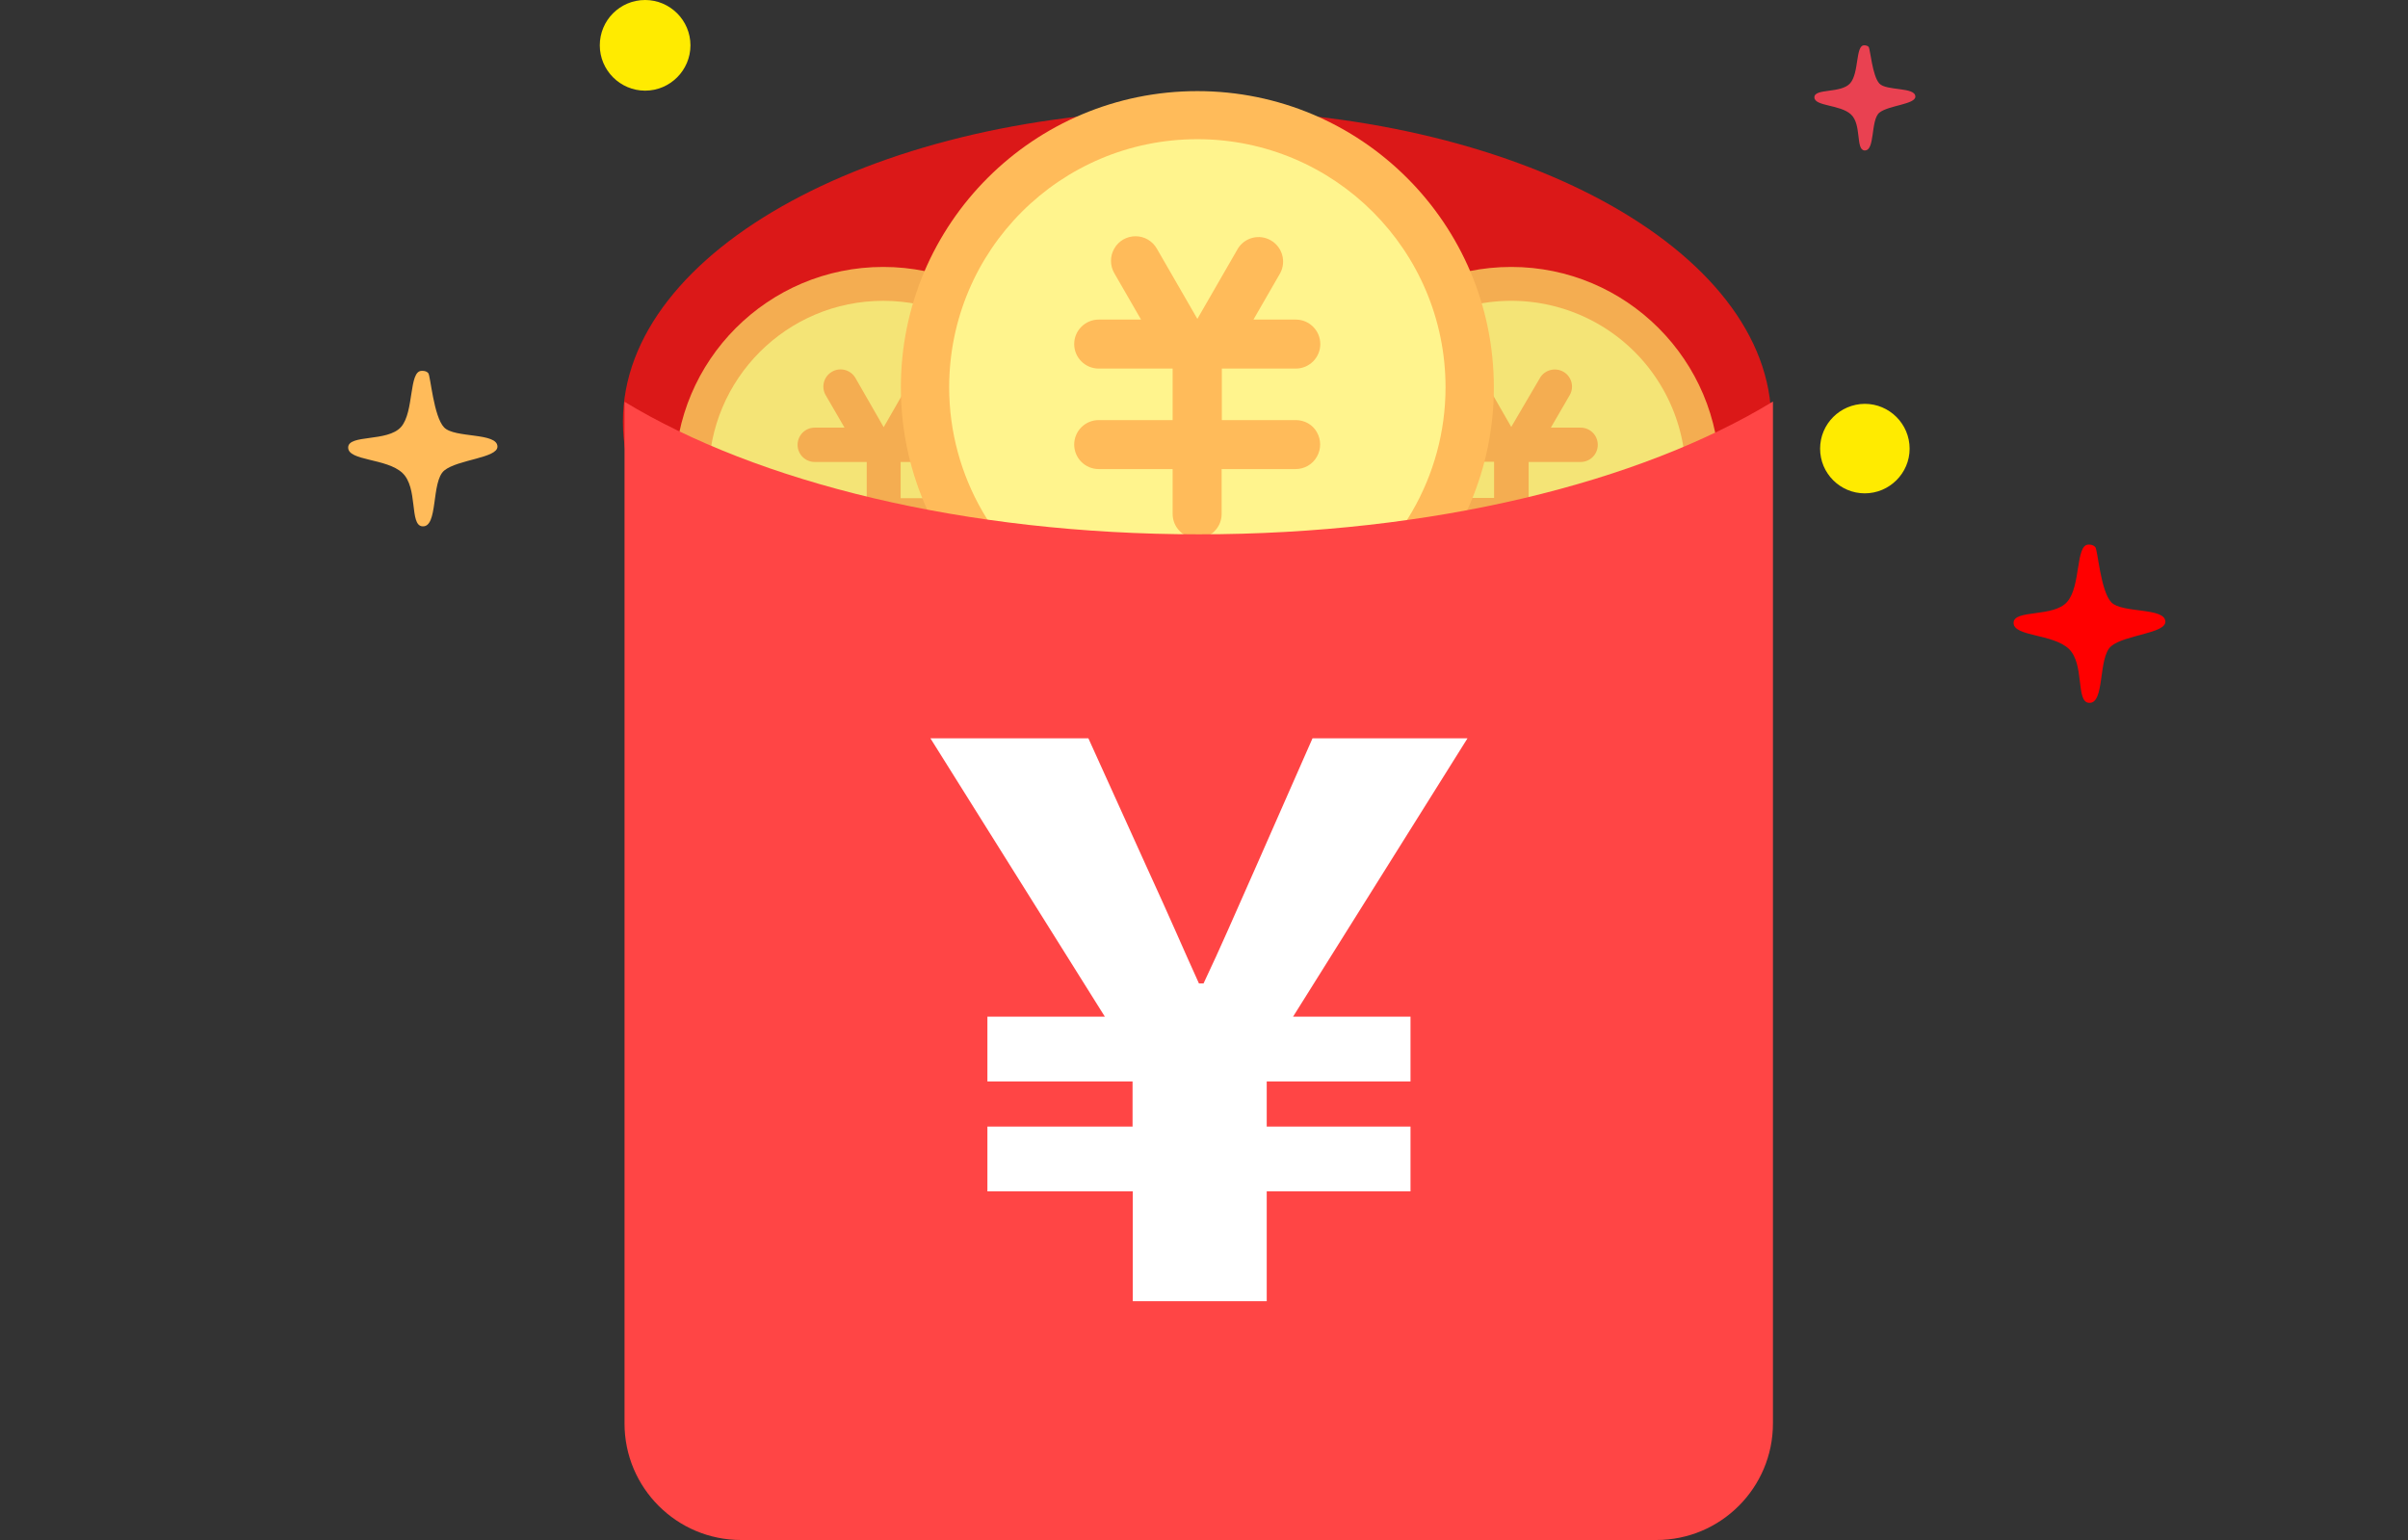
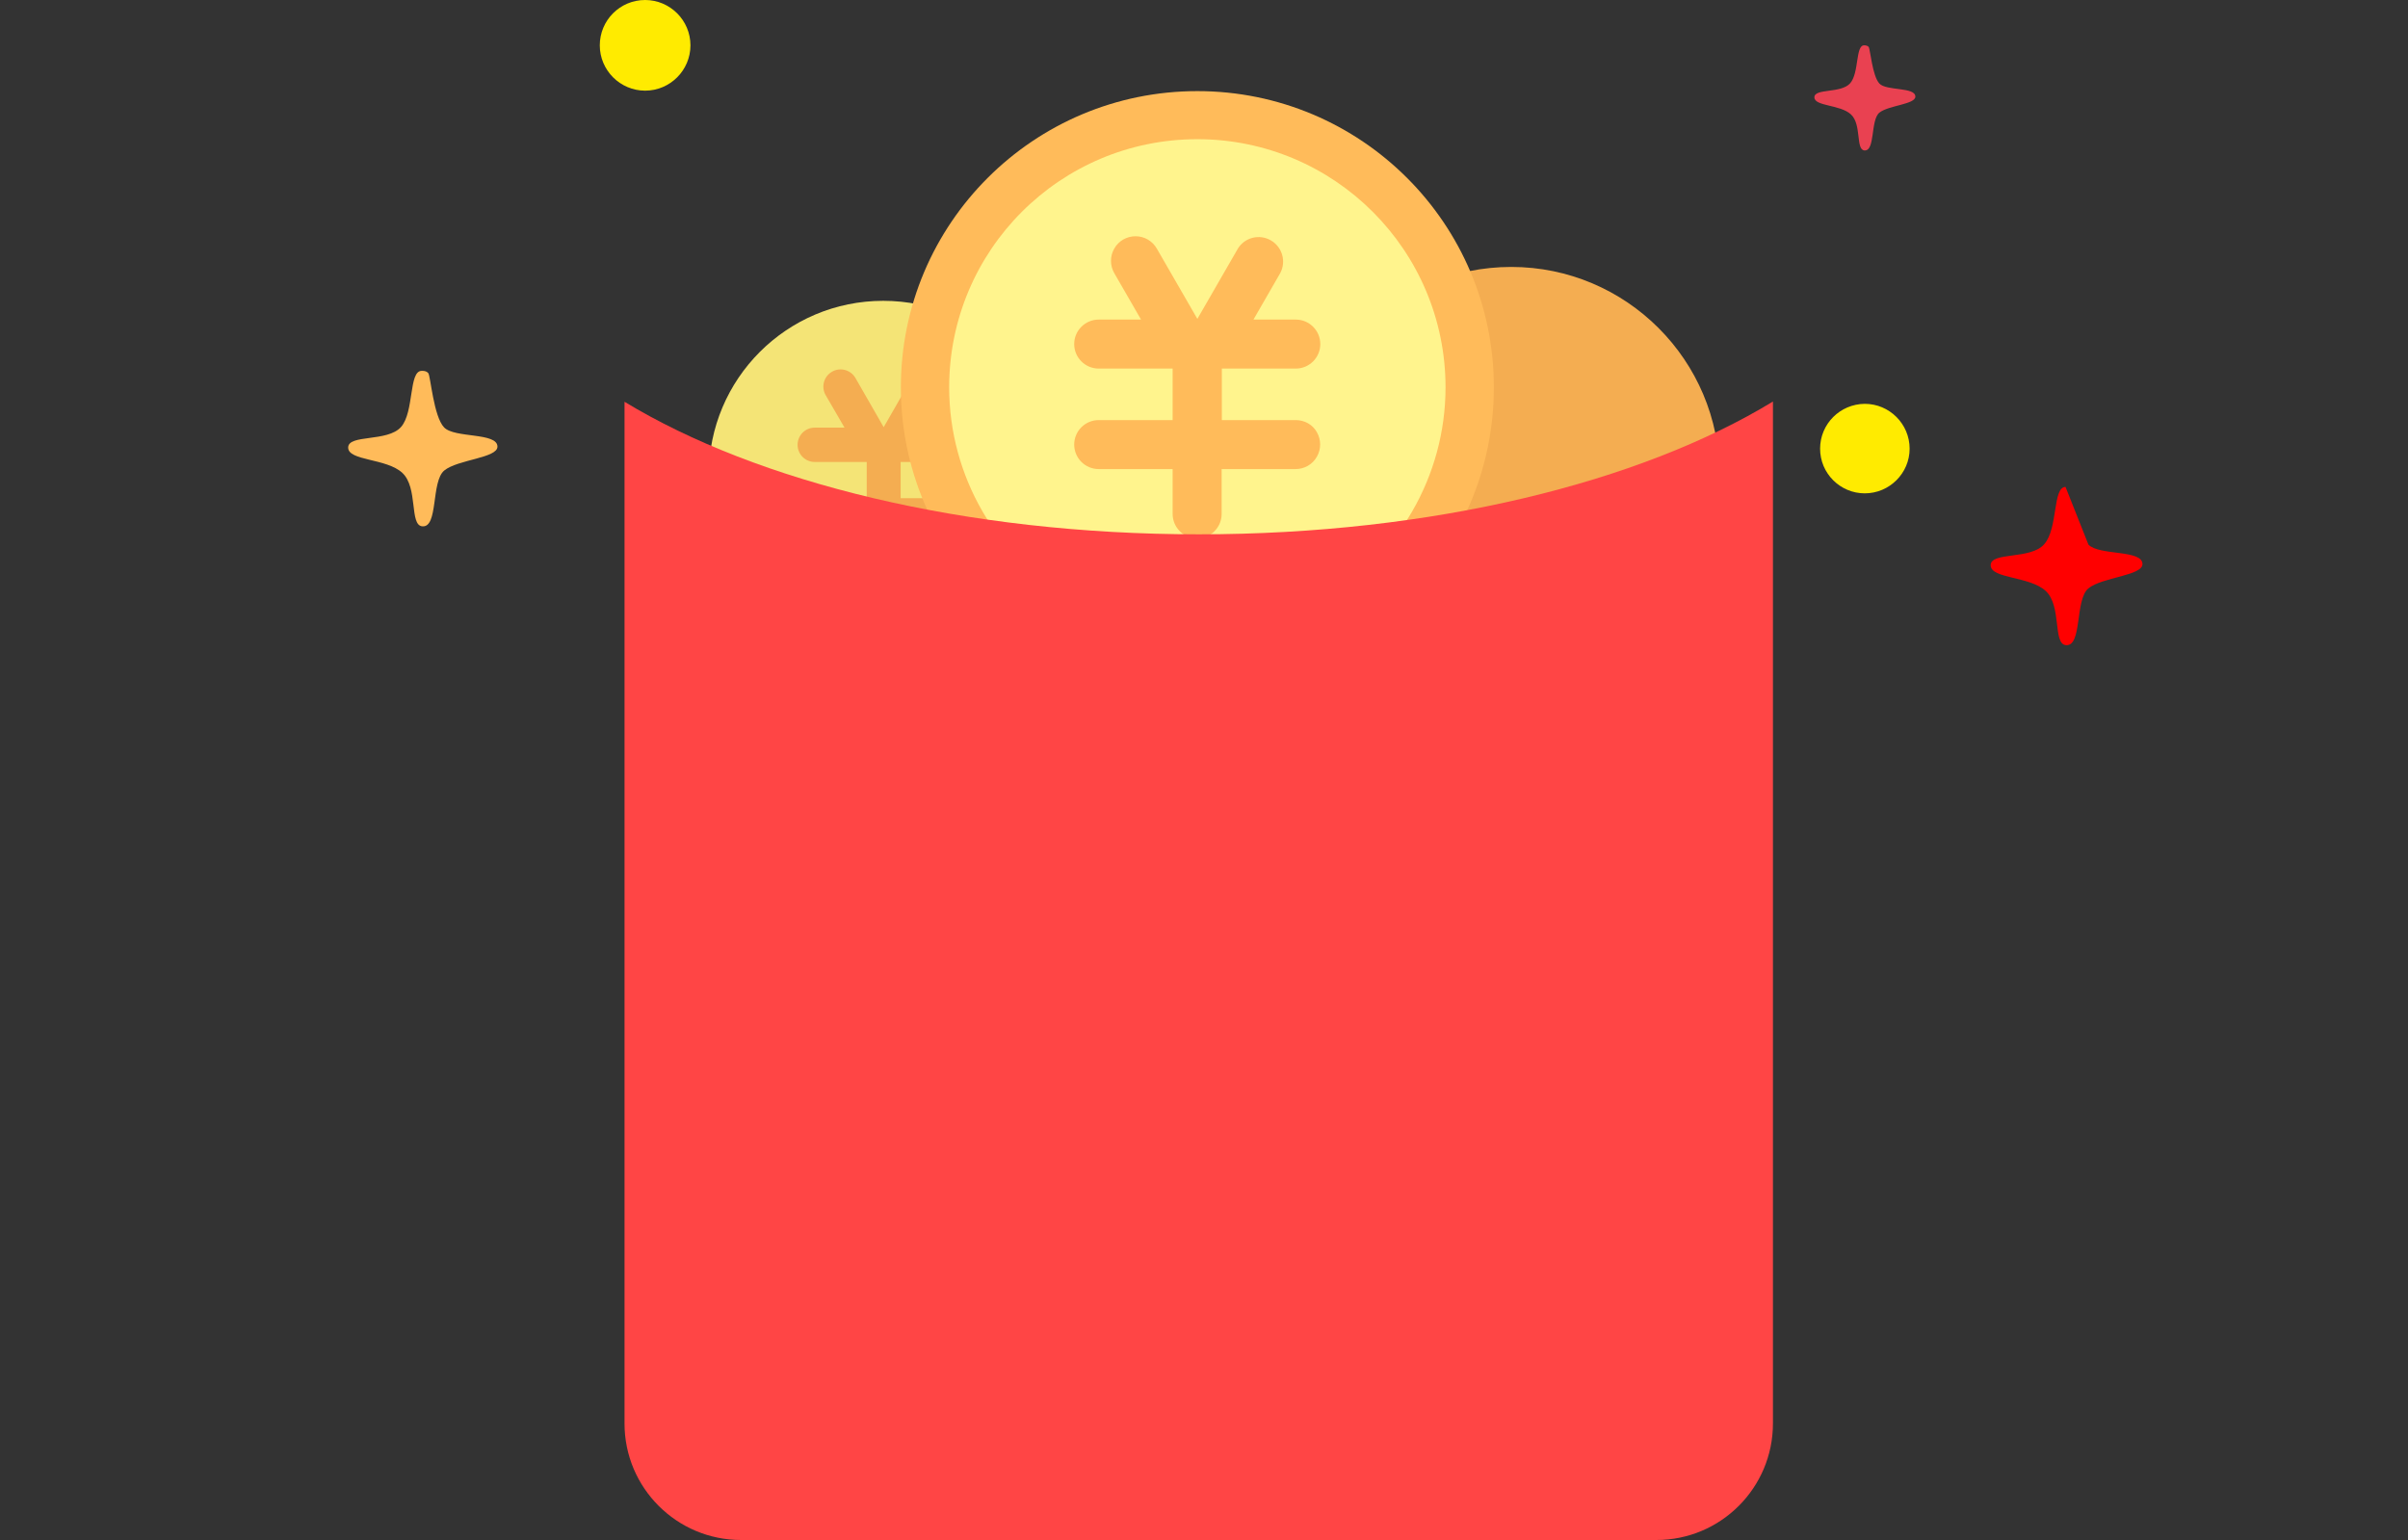
<svg xmlns="http://www.w3.org/2000/svg" t="1682236238707" class="icon" viewBox="0 0 1601 1024" version="1.1" p-id="14581" width="312.695" height="200">
  <rect x="0" y="0" width="1601" height="1024" fill="#333333" stroke="none" />
  <path d="M280.352 246.6s2.892-0.304 4.414 1.522c1.522 1.979 3.501 28.77 10.503 36.077 7.002 7.307 35.468 3.197 35.468 12.787 0 7.611-26.334 8.524-35.316 15.831-8.981 7.307-3.806 38.36-14.766 37.142-8.524-0.913-2.588-25.573-13.091-35.468-10.503-9.894-36.077-7.916-36.077-16.897 0-8.981 26.182-3.501 35.163-13.7 8.829-10.047 5.023-37.294 13.7-37.294z" fill="#FFBB5A" p-id="14582" />
  <path d="M1239.353 30.14s1.979-0.152 3.044 1.066c1.066 1.218 2.436 19.332 7.154 24.356 4.719 5.023 23.899 2.131 23.899 8.677 0 5.176-17.81 5.784-23.899 10.656-6.089 5.023-2.588 25.878-10.047 25.117-5.784-0.609-1.674-17.201-8.829-23.899-7.154-6.698-24.356-5.328-24.356-11.417s17.658-2.436 23.747-9.286 3.501-25.269 9.286-25.269z" fill="#E94151" p-id="14583" />
-   <path d="M1388.531 362.137s2.892-0.304 4.567 1.674 3.501 29.227 10.656 36.686c7.154 7.459 35.924 3.197 35.924 12.939 0 7.763-26.791 8.677-35.924 16.136-9.133 7.459-3.958 38.969-15.07 37.751-8.677-0.913-2.588-25.878-13.243-35.924-10.656-10.047-36.686-8.068-36.686-17.201 0-9.133 26.639-3.501 35.62-14.004 9.286-10.503 5.48-38.056 14.157-38.056z" fill="#FF0000" p-id="14584" />
+   <path d="M1388.531 362.137c7.154 7.459 35.924 3.197 35.924 12.939 0 7.763-26.791 8.677-35.924 16.136-9.133 7.459-3.958 38.969-15.07 37.751-8.677-0.913-2.588-25.878-13.243-35.924-10.656-10.047-36.686-8.068-36.686-17.201 0-9.133 26.639-3.501 35.62-14.004 9.286-10.503 5.48-38.056 14.157-38.056z" fill="#FF0000" p-id="14584" />
  <path d="M428.921 30.14z m-30.14 0c0 16.592 13.548 30.14 30.14 30.14s30.14-13.548 30.14-30.14S445.514 0 428.921 0c-16.744 0-30.14 13.548-30.14 30.14M1239.81 298.356z m-29.683 0c0 16.44 13.396 29.683 29.683 29.683 16.44 0 29.836-13.396 29.836-29.683 0-16.44-13.396-29.836-29.836-29.836-16.44 0.152-29.683 13.396-29.683 29.836" fill="#FFEB00" p-id="14585" />
-   <path d="M414.156 280.394c0 114.623 170.946 207.479 381.774 207.479s381.774-92.856 381.774-207.479S1006.91 73.067 796.082 73.067C585.102 73.067 414.156 165.922 414.156 280.394z" fill="#DB1818" p-id="14586" />
  <path d="M1004.779 316.014z m-138.522 0c0 76.568 62.107 138.522 138.522 138.522 76.568 0 138.522-62.107 138.522-138.522s-62.107-138.522-138.522-138.522c-76.568 0-138.522 61.955-138.522 138.522" fill="#F4AD51" p-id="14587" />
-   <path d="M1004.779 316.014z m-115.993 0c0 41.404 22.072 79.765 57.997 100.467 35.924 20.702 80.069 20.702 115.993 0s57.997-59.062 57.997-100.467c0-41.404-22.072-79.765-57.997-100.467a116.08 116.08 0 0 0-115.993 0c-35.924 20.702-57.997 59.062-57.997 100.467" fill="#F4E476" p-id="14588" />
-   <path d="M1050.902 331.236h-34.554v-24.051h34.554c6.393 0 11.417-5.176 11.417-11.417 0-6.393-5.176-11.417-11.417-11.417h-19.789l12.634-21.768c3.044-5.48 1.066-12.33-4.262-15.374s-12.33-1.37-15.527 3.958L1004.779 283.895l-18.876-32.88c-3.197-5.328-10.199-7.154-15.527-3.958-5.328 3.044-7.307 9.894-4.262 15.374l12.482 21.768h-19.789c-6.393 0-11.417 5.176-11.417 11.417 0 6.393 5.176 11.417 11.417 11.417h34.554v24.051h-34.554c-6.393 0-11.417 5.176-11.417 11.417 0 6.393 5.176 11.417 11.417 11.417h34.554v21.007c0 6.393 5.176 11.417 11.417 11.417 6.393 0 11.417-5.176 11.417-11.417v-21.007h34.554c4.11 0 7.916-2.131 9.894-5.784 1.979-3.501 1.979-7.916 0-11.417-1.979-3.197-5.632-5.48-9.742-5.48zM587.233 316.014z m-138.522 0c0 76.568 62.107 138.522 138.522 138.522 76.568 0 138.522-62.107 138.522-138.522s-62.107-138.522-138.522-138.522-138.522 61.955-138.522 138.522" fill="#F4AD51" p-id="14589" />
  <path d="M587.233 316.014z m-115.993 0c0 41.404 22.072 79.765 57.997 100.467 35.924 20.702 80.069 20.702 115.993 0s57.997-59.062 57.997-100.467c0-64.086-51.908-115.993-115.993-115.993s-115.993 51.908-115.993 115.993" fill="#F4E476" p-id="14590" />
  <path d="M633.356 331.236h-34.554v-24.051H633.356c6.393 0 11.417-5.176 11.417-11.417 0-6.393-5.176-11.417-11.417-11.417h-19.789l12.634-21.768c3.044-5.48 1.066-12.33-4.262-15.374s-12.33-1.37-15.527 3.958l-18.876 32.88-18.876-32.88c-3.197-5.328-10.199-7.154-15.527-3.958-5.328 3.044-7.307 9.894-4.262 15.374l12.634 21.768h-19.789c-6.393 0-11.417 5.176-11.417 11.417 0 6.393 5.176 11.417 11.417 11.417h34.554v24.051h-34.554c-6.393 0-11.417 5.176-11.417 11.417 0 6.393 5.176 11.417 11.417 11.417h34.554v21.007c0 6.393 5.176 11.417 11.417 11.417 6.393 0 11.417-5.176 11.417-11.417v-21.007H633.356c4.11 0 7.916-2.131 9.894-5.784 1.979-3.501 1.979-7.916 0-11.417-1.979-3.349-5.784-5.632-9.894-5.632z" fill="#F4AD51" p-id="14591" />
  <path d="M598.954 257.56c0 108.839 88.289 196.976 197.128 196.976s197.128-88.137 197.128-196.976-88.289-196.976-197.128-196.976-197.128 88.137-197.128 196.976z" fill="#FFBB5A" p-id="14592" />
  <path d="M796.082 257.56z m-165.009 0c0 58.91 31.51 113.406 82.505 142.785 50.995 29.531 113.862 29.531 165.009 0 50.995-29.531 82.505-83.875 82.505-142.785 0-91.029-73.828-165.009-165.009-165.009-91.181 0-165.009 73.828-165.009 165.009" fill="#FFF48D" p-id="14593" />
  <path d="M861.537 279.328h-49.168V245.078h49.168c8.981 0 16.288-7.307 16.288-16.288 0-8.981-7.307-16.288-16.288-16.288h-28.161l17.81-30.901c4.11-7.763 1.37-17.353-6.241-21.768-7.611-4.414-17.353-1.979-21.92 5.48l-26.943 46.732-26.943-46.732c-2.892-5.023-8.22-8.22-14.157-8.22-5.784 0-11.264 3.044-14.157 8.22-2.892 5.023-2.892 11.264 0 16.288l17.81 30.901h-28.161c-8.981 0-16.288 7.307-16.288 16.288 0 8.981 7.307 16.288 16.288 16.288h49.168v34.25h-49.168c-8.981 0-16.288 7.307-16.288 16.288 0 8.981 7.307 16.288 16.288 16.288h49.168v29.836c0 8.981 7.307 16.288 16.288 16.288 8.981 0 16.288-7.307 16.288-16.288v-29.836h49.168c5.784 0 11.264-3.044 14.157-8.22 2.892-5.023 2.892-11.264 0-16.288-2.74-5.023-8.22-8.068-14.004-8.068z" fill="#FFBB5A" p-id="14594" />
  <path d="M796.995 355.287c-155.419 0-293.485-34.554-381.774-88.137v679.369c0 42.774 34.707 77.481 77.481 77.481h608.585c42.774 0 77.481-34.707 77.481-77.481V266.998c-88.289 53.735-226.355 88.289-381.774 88.289z" fill="#FF4545" p-id="14595" />
-   <path d="M753.003 792.165h-96.509v-43.079h96.509v-29.988h-96.509v-43.079h78.09l-115.993-185.102h105.033l38.056 84.027c19.028 41.557 23.442 52.517 35.468 79.003h3.044c12.482-26.487 17.962-39.578 35.468-79.003l36.99-84.027h103.055l-115.993 185.102H937.801v43.079h-95.596v29.988H937.801v43.079h-95.596v73.067h-89.05v-73.067z" fill="#FFFFFF" p-id="14596" />
</svg>